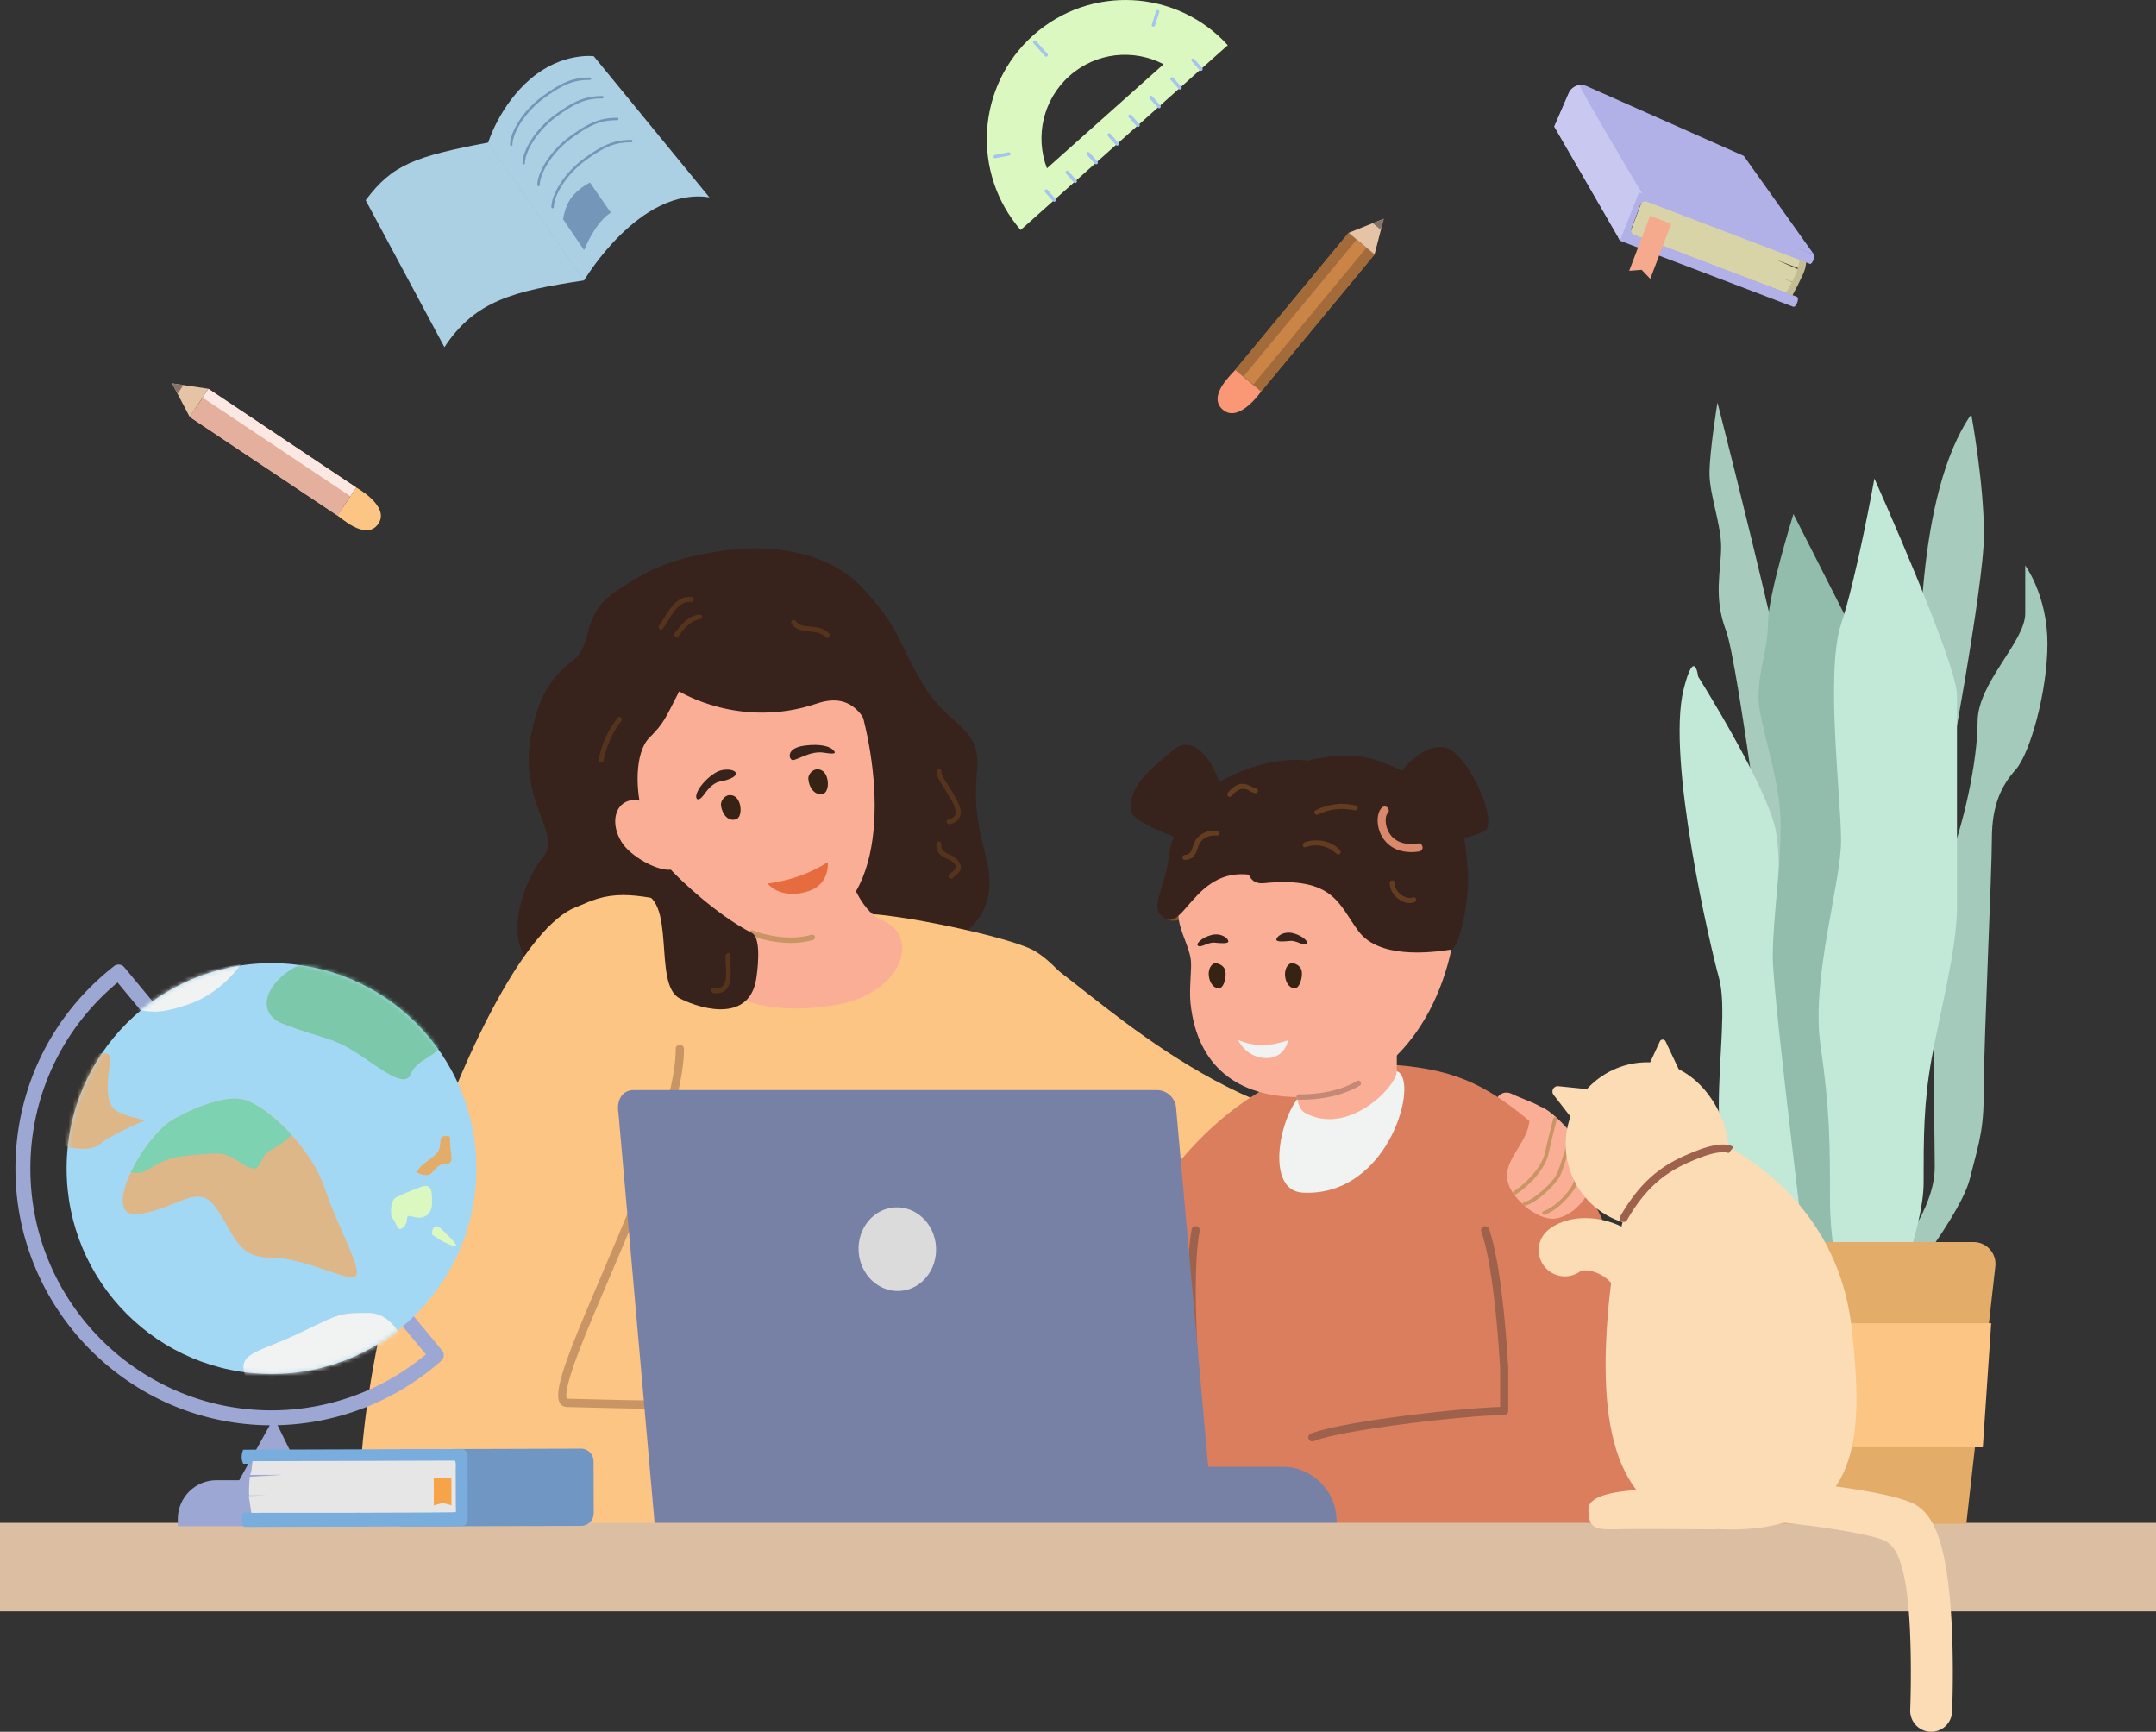
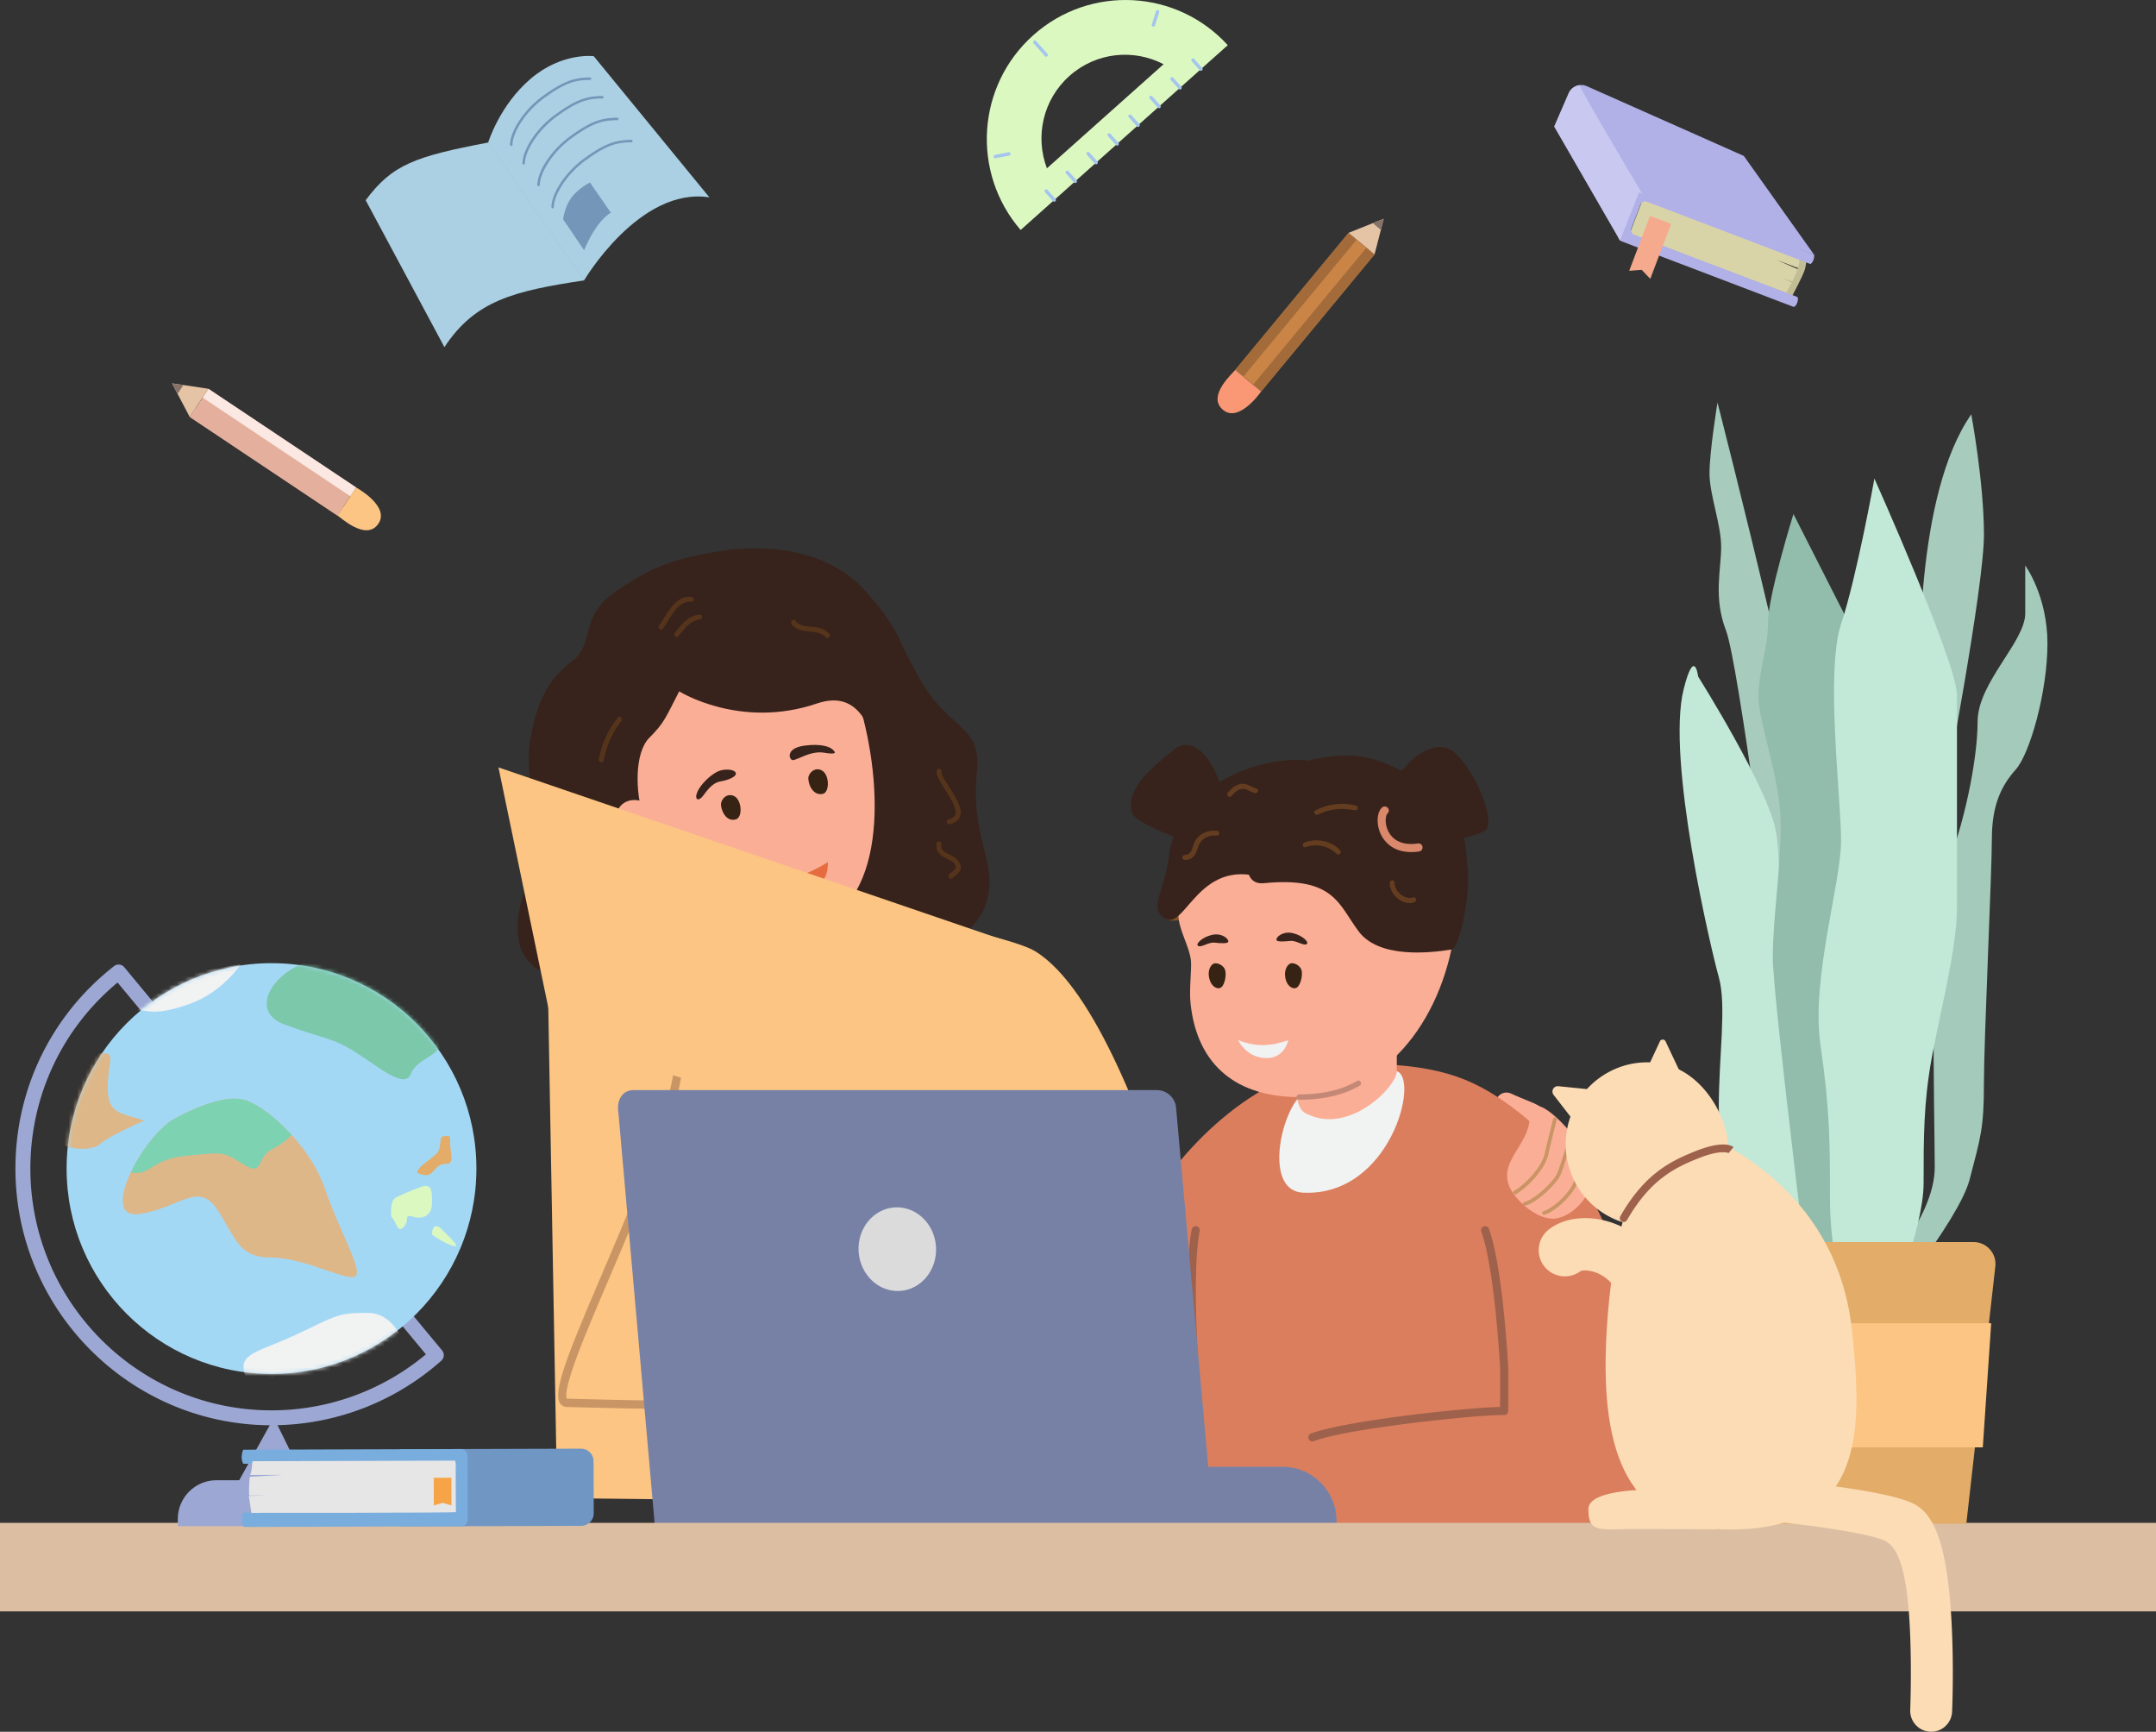
<svg xmlns="http://www.w3.org/2000/svg" width="518" height="416" fill="none">
  <rect width="100%" height="100%" fill="#333333" stroke="none" />
  <path d="M363.241 262.777c-3.492-1.714-6.088 3.839-1.863 5.463 4.226 1.625 6.62 2.684 7.951 2.684 1.331 0 2.548-3.46 1.411-4.599-1.137-1.14-5.088-2.368-7.499-3.548Z" fill="#FBAE96" />
  <path d="M197.579 217.5c5.919 0 7.475 7.622 14.862 10.079 9.16 3.047 21.062-1.77 24.134-9.626 3.992-10.208-3.564-15.526-1.846-32.491 1.137-11.242-6.5-10.248-13.039-21.191-6.54-10.952-4.79-12.14-13.66-22.202-8.871-10.063-23.692-11.485-34.828-9.715-11.136 1.77-16.684 3.815-25.401 9.82-8.717 6.005-4.773 12.438-10.378 16.682-5.604 4.235-8.104 9.157-9.797 17.579-3.258 16.164 7.693 23.98 2.774 29.564-4.919 5.585-14.902 30.616 10.926 29.104 9.128-.533 17.305 2.474 21.78-4.469 6.589-10.216 9.879-3.419 18.902-7.896 9.031-4.486 15.563-5.221 15.563-5.221l.008-.017Z" fill="#37231B" />
  <path d="M131.385 223.029c21.748-17.741 23.812 0 75.985-3.468 6.434-.428 35.722 5.48 41.375 8.964 28.658 17.643 51.06 133.187 51.06 133.187l-165.953-1.835-2.467-136.848Z" fill="#FCC583" />
  <path d="M172.977 214.963c-.379 7.322-7.032.396-7.032 9.674 0 8.058 8.999 20.933 34.473 16.851 16.2-2.594 21.071-16.455 11.442-20.496-5.451-2.287-8.023-11.477-8.023-11.477l-30.86 5.439v.009Z" fill="#FBAE96" />
  <path d="M207.513 172.984c5.008 20.108 4.814 49.318-18.039 51.071-27.957 2.15-58.736-52.841-36.303-73.031 22.434-20.189 47.246-6.514 54.342 21.96Z" fill="#FBAE96" />
  <path d="M163.186 166.065c-3.29 6.361-3.523 7.5-7.168 11.153-3.645 3.654-3.306 13.118-1.565 18.517 8.298 25.742 1.194 13.311-.451 14.96-1.645 1.649-8.459-15.162-9.395-16.1-.943-.945-8.337-27.9-8.337-30.728 0-2.829 17.812-19.883 19.965-22.049 2.161-2.166 21.611-6.207 27.135-6.207 5.524 0 16.563-.703 18.918 3.063 2.346 3.767 17.619 35.32 17.619 35.32s9.16 14.701 2.967 14.289c-7.926-.533-9.418-2.134-11.45-6.781-2.177-4.995-4.242-16.213-15.16-12.503-18.458 6.264-33.078-2.918-33.078-2.918v-.016Z" fill="#37231B" />
-   <path d="M87.397 372.889c-7.072-44.137 28.045-145.682 50.842-154.929 16.063-6.522 28.441-1.39 31.424 16.432 2.984 17.821-24.175 101.795-24.175 101.795s79.646-21.935 86.702 0c7.047 21.936 3.524 37.478 3.524 37.478l-148.31-.776h-.007Z" fill="#FCC583" />
  <path d="M161.027 338.427c-7.298 0-13.781-.162-18.684-.291-2.363-.057-4.411-.113-6.08-.138-.726-.008-1.331-.339-1.71-.921-1.822-2.821 2.145-12.447 9.927-30.656 7.959-18.638 17.861-41.834 17.861-54.418a.993.993 0 1 1 1.984 0c0 12.997-9.991 36.395-18.023 55.202-3.201 7.492-6.217 14.564-8.112 19.834-2.709 7.541-2.129 8.777-1.967 8.963h.064c1.677.024 3.734.073 6.104.138 10.887.274 27.329.695 44.246-.558a.995.995 0 0 1 1.065.921.995.995 0 0 1-.92 1.067c-8.878.655-17.796.849-25.755.849v.008Z" fill="#C99565" />
  <path d="M173.236 192.995c-.178 1.148 1.024 4.615 3.588 3.823 1.694-.525 1.411-4.857-.58-5.649-1.621-.639-2.831.678-3.008 1.826ZM194.256 186.561c-.298 1.124.758 4.68 3.387 4.155 1.742-.34 1.685-4.656-.202-5.65-1.54-.816-2.887.372-3.185 1.495Z" fill="#372313" />
  <path d="M184.453 212.271c1.395 1.616 4.742 3.516 9.886 1.77 5.145-1.746 4.556-6.943 4.556-6.943-4.644 2.942-9.071 4.356-14.442 5.165v.008Z" fill="#E66C40" />
  <path d="M190.483 182.593c1.032 0 4.298-2.295 7.403-1.794 3.104.501 2.991.072 2.249-.679-.75-.752-2.854-1.528-6.789-1.019-4.774.623-3.758 3.492-2.863 3.492ZM176.799 185.891c.056-.994-2.073-1.237-3.613-.833-2.112.558-5.338 3.645-5.87 5.86-.282 1.156.532 1.722 1.717.097 1.404-1.915 2.508-3.079 4.29-3.354 1.436-.226 3.436-.986 3.476-1.762v-.008Z" fill="#37231B" />
  <path d="M159.012 196.099c2.515 3.556 5.983 10.547 3.403 12.382-2.581 1.835-10.233-2.174-12.749-5.73-2.516-3.557-2.468-7.929.113-9.764 2.58-1.834 6.717-.444 9.233 3.112Z" fill="#FBAE96" />
  <path d="M189.921 226.512c-5.072 0-9.281-1.697-9.515-1.794a.65.65 0 0 1 .492-1.205c.072.033 7.394 2.975 14.071 1.019a.653.653 0 0 1 .806.444.656.656 0 0 1-.443.809c-1.823.533-3.669.735-5.411.735v-.008Z" fill="#C99565" />
  <path d="M161.721 209.523c1.831 1.835 10.306 10.151 18.926 14.597 2.5 1.293 1.234 9.892 1.016 11.177-1.645 9.78-12.096 7.67-18.337 4.543-6.701-3.363-.428-24.797-9.911-25.443-10.749-.736-15.022 4.033-16.587 3.62-3.064-.816 2.427-5.584 9.903-7.839 5.991-1.803 13.893-1.358 14.99-.655Z" fill="#37231B" />
  <path d="M166.26 143.426c-4.064-.671-6.047 4.235-7.95 6.927-.379.533.5 1.212.903.703 1.774-2.215 3.395-6.894 6.886-6.466.653.081.815-1.051.153-1.164h.008ZM168.091 147.621c-2.741.25-4.346 2.376-5.935 4.389-.459.582.347 1.406.823.824 1.363-1.689 2.79-3.75 5.12-4.033.734-.089.766-1.253 0-1.18h-.008ZM148.447 172.394c-2.338 2.812-3.927 6.401-4.58 10.005-.137.736.984 1.059 1.137.316.677-3.379 2.113-6.789 4.266-9.497.459-.574-.339-1.398-.823-.824ZM175.532 229.535c.057-.768-1.113-.752-1.185 0-.145 1.632.169 3.273.088 4.914-.04.735-.129 1.592-.588 2.198-.589.776-1.557.776-2.444.711-.774-.056-.733 1.091 0 1.188 5.435.679 3.903-5.738 4.129-9.011ZM229.973 192.315c-.669-1.39-1.54-2.667-2.355-3.968-.532-.857-1.491-2.061-1.443-3.128.032-.743-1.113-.743-1.153 0-.056.897.443 1.795.871 2.546.669 1.188 1.443 2.32 2.137 3.492.629 1.05 1.338 2.206 1.54 3.443.21 1.285-.54 1.826-1.693 2.142-.742.202-.428 1.301.314 1.147 1.177-.25 2.29-.913 2.564-2.166.258-1.188-.266-2.449-.774-3.499l-.008-.009ZM230.029 206.565c-.669-.752-1.516-1.116-2.403-1.536-1.072-.517-1.621-1.026-1.468-2.303.073-.639-1.048-.801-1.137-.154-.266 1.899.67 2.853 2.299 3.613.806.372 2.128.937 2.33 1.939.153.793-1.153 1.431-1.613 1.94-.508.566.283 1.374.839.841.613-.59 1.5-1.083 1.855-1.891.395-.898-.097-1.771-.694-2.441l-.008-.008ZM199.241 152.22c-1.024-1.099-2.33-1.495-3.79-1.632-1.645-.162-3.25-.073-4.387-1.479-.492-.606-1.33.25-.854.856 2.12 2.676 5.902.825 8.184 3.096.541.541 1.355-.283.839-.841h.008Z" fill="#55341B" />
-   <path d="M243.357 226.592c9.04 1.229 37.723 34.867 74.026 42.674 36.303 7.808 49.568-.428 49.568-.428l15.498 25.168c-35.521 26.082-91.007 12.382-126.181-5.18l-12.911-62.234Z" fill="#FCC583" />
+   <path d="M243.357 226.592l15.498 25.168c-35.521 26.082-91.007 12.382-126.181-5.18l-12.911-62.234Z" fill="#FCC583" />
  <path d="M387.302 369.301s21.934-69.37-24.038-103.364c-9.676-7.153-18.095-10.523-38.44-10.45-21.667.08-41.165 20.423-48.826 34.204-14.192 25.531-25.949 79.61-25.949 79.61h137.253Z" fill="#DB7E5D" />
  <path d="M361.386 369.243a.966.966 0 0 1-.967-.97v-39.522c-.009-.186-1.226-23.729-4.516-32.894a.965.965 0 0 1 .589-1.245.962.962 0 0 1 1.241.59c3.395 9.44 4.581 32.531 4.637 33.509v39.571a.966.966 0 0 1-.968.969l-.016-.008ZM289.875 362.947a.967.967 0 0 1-.959-.864c-.234-2.029-5.742-49.916-2.597-66.744a.974.974 0 0 1 1.137-.775.975.975 0 0 1 .774 1.139c-3.096 16.536 2.565 65.668 2.621 66.161a.978.978 0 0 1-.855 1.083h-.121Z" fill="#9E614B" />
  <path d="M312.099 263.536c-4.871 5.544-7.975 22.509.911 22.961 20.893 1.075 28.175-27.366 22.578-29.176-12.789-4.147-23.489 6.215-23.489 6.215Z" fill="#F1F2F2" />
  <path d="M311.204 249.351c0 2.166-1.266 15.987 2.282 17.959 10.386 5.77 22.111-6.304 22.111-9.982v-11.865l-24.385 3.896-.008-.008Z" fill="#FBAE96" />
  <path d="M294.529 195.063c-1.016-10.571-7.185-19.397-12.515-14.968-5.33 4.429-11.426 9.092-10.128 14.968.726 3.29 17.813 8.664 17.813 8.664l4.83-8.664Z" fill="#37231B" />
  <path d="M284.016 205.376a.973.973 0 0 1-.613-1.729c3.395-2.74 5.048-5.666 5.048-8.939 0-.542.435-.97.967-.97s.968.436.968.97c0 3.847-1.943 7.363-5.774 10.458a.955.955 0 0 1-.605.218l.009-.008Z" fill="#DE501D" />
  <path d="M287.062 220.183c-3.379.759-5.879 1.632-7.266.25-1.387-1.39 0-4.971 0-4.971l4.459-.719 2.807 5.44Z" fill="#82512B" />
  <path d="M349.484 223.779c-3.209 22.186-17.426 39.757-37.376 39.757-14.74 0-24.473-7.395-26.07-22.517-.371-3.516.339-8.398.073-10.459-.444-3.467-2.992-7.314-2.992-10.951 0-22.186 19.031-32.83 38.98-32.83 19.95 0 30.562 15.049 27.385 37Z" fill="#FBAE96" />
  <path d="M306.665 225.775c-.081-.719 1.621-2.166 3.951-1.616 2.322.55 4.048 2.198 3.29 2.651-.758.453-2.459-.954-3.943-.784-1.484.162-3.234.259-3.29-.251h-.008ZM295.117 226.196c.081-.72-1.62-2.166-3.951-1.617-2.322.55-4.048 2.199-3.29 2.651.758.453 2.46-.953 3.943-.784 1.484.17 3.234.259 3.29-.25h.008ZM303.666 212.157c16.983-1.665 17.942 5.197 22.797 11.622 4.862 6.425 16.764 5.189 22.231 4.324 1.863-.291 4.677-12.431 3.903-19.68-.572-5.375-.258-15.251-11.305-21.006-11.048-5.755-14.886-7.048-25.619-5.051-10.725 1.996-22.377 30.809-12.015 29.791h.008Z" fill="#37231B" />
  <path d="M332.557 195.734c1.016-10.572 11.345-19.567 16.684-15.138 5.338 4.429 10.329 17.013 7.563 18.937-2.765 1.923-19.417 4.865-19.417 4.865l-4.83-8.664Z" fill="#37231B" />
  <path d="M339.049 204.682c-4.701 0-6.637-2.886-7.282-4.244-1.129-2.368-1.008-5.261.274-6.449a.968.968 0 0 1 1.371.056.973.973 0 0 1-.056 1.374c-.452.421-.734 2.32.153 4.179.677 1.422 2.508 3.702 7.161 3.015a.977.977 0 0 1 1.104.824.975.975 0 0 1-.822 1.107c-.686.097-1.323.146-1.911.146l.008-.008Z" fill="#D9886B" />
  <path d="M278.514 219.35c5.669 7.379 7.886-12.697 23.643-8.858 6.153 1.495 1.322-9.076 7.185-13.174 5.854-4.098 15.192-13.263 5.032-14.589-10.161-1.325-23.918 4.559-27.74 10.847-1.701 2.796-5.217 6.53-5.725 11.574-.677 6.805-4.024 12.074-2.387 14.2h-.008Z" fill="#37231B" />
  <path d="M297.48 249.844s1.766 4.074 6.476 4.324c4.709.251 5.556-4.283 5.556-4.283-4.145 1.414-7.734 1.705-12.032-.041Z" fill="#F1F2F2" />
  <path d="M310.092 231.416c-.823.308-1.653 1.633-1.258 3.589.395 1.948 1.855 2.805 2.766 2.215.911-.59 1.564-3.322.992-4.462-.573-1.139-1.976-1.536-2.508-1.333l.008-.009ZM291.658 231.449c-.806.339-1.589 1.697-1.113 3.637.476 1.932 1.96 2.724 2.855 2.101.895-.63 1.427-3.378.814-4.493-.613-1.116-2.04-1.455-2.556-1.237v-.008Z" fill="#372313" />
  <path d="M321.954 204.252c-2.008-2.327-5.765-2.95-8.555-1.867-.678.267-.396 1.358.306 1.108 2.556-.914 5.475-.307 7.411 1.6.548.542 1.338-.267.838-.841ZM325.793 193.511c-3.427-.824-6.588-.42-9.733 1.14-.677.339-.081 1.35.597 1.018 2.903-1.414 5.685-1.632 8.829-1.026.734.145 1.057-.954.315-1.132h-.008ZM339.509 215.576c-2.016.662-4.532-1.471-4.451-3.54.032-.744-1.097-.736-1.145 0-.177 2.748 3.209 5.738 5.911 4.679.685-.275.419-1.382-.315-1.139ZM292.401 199.565c-1.959-.186-3.927.469-5.072 2.15-.427.622-.637 1.333-.863 2.044-.33 1.043-.685 1.52-1.83 1.625-.742.073-.766 1.164 0 1.18 1.693.024 2.524-.97 3.008-2.481.282-.889.548-1.689 1.266-2.344.951-.873 2.249-1.107 3.499-1.035.742.041.718-1.075 0-1.139h-.008ZM301.836 189.406c-1.299-.332-2.17-1.286-3.605-1.108-1.338.17-2.403 1.108-3.225 2.118-.468.574.306 1.406.83.832.79-.848 1.766-1.867 3.04-1.745.944.088 1.718.84 2.653 1.026.726.145 1.04-.938.307-1.123Z" fill="#643D20" />
  <path d="M312.1 264.182a.647.647 0 0 1 0-1.293c5.645 0 10.346-1.091 13.959-3.241a.65.65 0 0 1 .661 1.116c-3.814 2.271-8.733 3.418-14.62 3.418Z" fill="#C48976" />
  <path d="M315.76 369.518c0-10.386 14.474-30.591 41.044-30.591 26.57 0 40.182 1.859 40.182 1.859v28.344l-81.226.388Z" fill="#DB7E5D" />
  <path d="M315.308 346.25a.964.964 0 0 1-.903-.623.978.978 0 0 1 .557-1.261c8.265-3.168 39.415-6.481 46.431-6.393.54 0 .968.445.959.986a.97.97 0 0 1-.967.962h-.016c-6.717-.097-37.811 3.233-45.706 6.264-.113.04-.234.065-.346.065h-.009Z" fill="#9E614B" />
  <path d="M186.231 352.344h121.9c7.168 0 12.99 5.835 12.99 13.021v2.02H186.223v-15.049l.008.008Z" fill="#7781A6" />
  <path d="M291.642 367.393h-134.23l-8.822-99.985c-.508-2.886.75-5.545 3.637-5.545h125.738c2.242 0 4.169 1.633 4.565 3.88l9.112 101.65Z" fill="#7781A6" />
  <path d="M224.882 299.47c.355 5.544-3.516 10.305-8.644 10.636-5.129.331-9.58-3.888-9.943-9.432-.363-5.544 3.516-10.305 8.644-10.636 5.129-.332 9.58 3.887 9.943 9.432Z" fill="#DBDBDB" />
  <path d="M518 365.817H0v21.265h518v-21.265Z" fill="#DCBFA3" />
  <path d="M461.156 169.378c0-9.432-1.016-50.473 12.459-69.846 0 0 3.048 16.31 3.048 28.934 0 12.625-9.411 61.813-9.411 61.813l-6.104-20.901h.008ZM412.644 96.727s25.683 99.67 25.683 119.553c0 19.882-11.83 12.236-11.83 12.236s-8.773-69.208-11.829-77.113c-3.048-7.904-1.145-14.531-1.145-20.011 0-5.48-2.798-12.487-2.798-17.716 0-5.23 1.911-16.949 1.911-16.949h.008Z" fill="#A7CBBD" />
  <path d="M448.44 315.74c2.29-9.804 16.402-22.59 16.402-35.384 0-12.795-1.524-61.813 2.669-71.617 4.193-9.804 7.628-26.001 7.628-35.384 0-9.384 11.443-19.179 11.443-26.001v-11.509s5.338 7.25 5.338 18.759-4.193 26.429-7.628 30.268c-3.435 3.839-5.726 8.527-5.726 16.625 0 8.099-1.911 48.17-1.911 58.831 0 10.66-.766 12.786-3.435 23.018-2.669 10.232-22.893 34.527-22.893 34.527l-1.911-2.133h.024Z" fill="#A4CABB" />
  <path d="M426.692 315.74c-5.338-11.938-13.732-37.51-13.732-49.876s1.911-24.295 0-31.117c-1.912-6.821-12.636-52.372-8.459-69.127 2.604-10.442 3.499-3.087 3.499-3.087s16.789 26.606 18.692 37.259c1.903 10.652-.589 30.696 1.911 36.628 2.492 5.933 6.871 20.069 6.871 29.452v48.599l-8.774 1.277-.008-.008Z" fill="#C2E8D8" />
  <path d="m448.441 158.007-17.547-34.528s-6.104 19.608-6.104 26.001c0 6.393-2.29 11.509-2.29 17.902 0 6.393 5.338 19.608 5.338 30.697 0 11.088-1.911 22.589-1.911 31.973 0 9.383 9.539 85.688 9.539 85.688h6.871l6.104-157.725v-.008Z" fill="#92BCAB" />
  <path d="M442.336 315.739c0-8.527-2.669-15.348-2.669-28.134s0-20.885-2.29-36.661c-2.29-15.777 4.959-38.795 4.959-49.027s-3.814-40.5 0-52.009 8.008-34.956 8.008-34.956 19.836 44.331 19.836 52.009v51.153c0 9.804-4.193 25.58-6.104 36.233-1.911 10.66-1.911 18.758-1.911 29.839s-8.612 31.545-8.612 31.545h-11.225l.008.008Z" fill="#C2E8D8" />
  <path d="M472.421 366.044h-55.188l-7.274-61.797a5.256 5.256 0 0 1 5.217-5.876h59.003c3.137 0 5.572 2.732 5.217 5.852l-6.967 61.821h-.008Z" fill="#E3AC69" />
  <path d="M476.388 347.688h-63.511l-2.145-29.823h67.672l-2.016 29.823Z" fill="#FCC583" />
  <path d="M65.236 342.378c-33.925 0-61.527-27.665-61.527-61.667 0-19.114 8.628-36.839 23.683-48.623a1.783 1.783 0 0 1 2.476.267l76.339 92.032a1.792 1.792 0 0 1-.193 2.49 61.364 61.364 0 0 1-40.787 15.493l.008.008ZM28.247 236.016c-13.338 11.081-20.95 27.278-20.95 44.703 0 32.022 25.99 58.071 57.939 58.071 13.595 0 26.699-4.769 37.093-13.457l-74.082-89.317Z" fill="#9CA8D3" />
  <path d="M65.233 330.053c27.189 0 49.229-22.091 49.229-49.342 0-27.251-22.04-49.342-49.229-49.342-27.188 0-49.23 22.091-49.23 49.342 0 27.251 22.042 49.342 49.23 49.342Z" fill="#A3D8F5" />
  <mask id="a" style="mask-type:luminance" maskUnits="userSpaceOnUse" x="16" y="231" width="99" height="100">
    <path d="M65.231 330.054c27.189 0 49.229-22.091 49.229-49.342 0-27.251-22.04-49.342-49.229-49.342-27.188 0-49.229 22.091-49.229 49.342 0 27.251 22.04 49.342 49.23 49.342Z" fill="#fff" />
  </mask>
  <g mask="url(#a)">
    <path d="M41.132 269.202c-7.62 5.157-17.224 23.835-7.62 22.42 9.596-1.414 14.12-7.92 18.635-1.131 4.516 6.789 5 11.606 13.088 11.606s18.587 6.062 20.232 4.421c1.637-1.641-4.234-11.493-7.338-20.836-3.105-9.335-12.426-18.678-18.636-21.224-6.209-2.546-18.353 4.744-18.353 4.744h-.008Z" fill="#DEB788" />
    <path d="M70.031 272.589c-3.507-3.855-7.418-6.854-10.547-8.131-6.21-2.546-18.353 4.744-18.353 4.744-3.508 2.376-7.435 7.614-9.717 12.439 4.605.986 4.919-3.176 13.184-3.985 9.596-.945 9.032-.953 13.926 2.069 4.895 3.023 3.065-1.689 6.71-3.58 2.33-1.204 3.935-2.489 4.797-3.556Z" fill="#7DD2B1" />
    <path d="M34.64 269.202c-5.362-1.915-8.749-1.349-8.749-7.864 0-6.514 2.056-8.365-1.37-8.365-3.428 0-11.056 14.847-11.056 19.244s8.733 4.469 10.588 2.611c1.854-1.859 10.587-5.626 10.587-5.626Z" fill="#DEB788" />
    <path d="M81.789 229.607c-14.402 0-23.434 12.77-13.555 16.448 9.878 3.677 11.58 3.071 17.506 6.918 5.927 3.839 11.571 8.648 12.99 4.971 1.412-3.678 7.339-4.526 7.339-7.638s-22.023-20.69-24.28-20.69v-.009Z" fill="#7CC8AA" />
    <path d="M59.484 332.09c-1.694-4.526-1.815-5.941 4.596-8.487 6.41-2.546 7.257-3.111 12.628-5.657 5.362-2.546 6.491-2.546 11.862-2.546 5.37 0 7.902 5.94 7.902 5.94s-10.596 6.563-11.394 7.355c-.798.792-25.594 3.395-25.594 3.395ZM32.89 242.669c2.928 0 4.234 1.406 12.427-1.423 8.185-2.829 12.563-9.658 12.563-9.658l-15.385 2.724-9.596 8.357h-.008Z" fill="#F1F2F2" />
  </g>
  <path d="M94.04 292.309c1.41 1.415 1.338 4.033 2.967 2.409 1.62-1.625-.282-3.184 2.403-2.409 2.685.776 4.378-.848 4.378-3.257 0-2.408.146-4.954-2.54-3.96-2.685.994-4.378 1.697-6.072 2.546-1.693.848-1.129 4.671-1.129 4.671h-.008ZM103.779 296.552c0-1.697.823-2.764 2.258-1.325 1.436 1.438 5.225 4.857 2.685 4.009-2.54-.849-4.935-2.692-4.935-2.692l-.008.008Z" fill="#DCF8C1" />
  <path d="M100.248 281.697c0-1.414 2.984-2.934 4.58-4.526 1.589-1.592.371-4.243 1.847-4.243s1.476-.428 1.476 1.697c0 2.126 1.128 4.955-.847 4.955-1.976 0-2.258.848-3.524 2.125-1.274 1.277-3.532 0-3.532 0v-.008Z" fill="#E3AC69" />
  <path d="m65.806 340.584 8.918 18.113H55.742l10.064-18.113Z" fill="#9CA8D3" />
  <path d="M52.002 355.577h26.473c5.12 0 9.282 4.17 9.282 9.302v1.746H42.72v-1.746c0-5.132 4.16-9.302 9.281-9.302Z" fill="#9CA8D3" />
  <path d="M367.458 269.267c-.677 7.152-10.265 11.347-2.072 19.559 2.298 2.303 5.741 4.316 8.499 3.863 4.959-.816 8.959-6.805 8.644-9.868-.903-8.697-11.757-18.072-12.942-16.884-1.186 1.188-1.895.913-2.129 3.33Z" fill="#FBAE96" />
  <path d="M363.975 286.942a.452.452 0 0 1-.379-.21.435.435 0 0 1 .145-.606c3.016-1.859 6.701-5.876 7.419-9.109.709-3.217 1.999-8.228 2.015-8.276a.444.444 0 0 1 .541-.315.44.44 0 0 1 .314.541c-.016.049-1.298 5.043-2.008 8.252-.774 3.516-4.58 7.678-7.821 9.674a.41.41 0 0 1-.234.065l.008-.016ZM366.298 289.626a.442.442 0 0 1-.089-.873c2.225-.437 7.023-4.809 7.902-6.87.936-2.19 2.879-8.802 2.879-9.578 0-.242.202-.444.444-.444s.443.202.443.444c0 1.043-2.088 7.921-2.943 9.925-.903 2.118-5.838 6.862-8.548 7.388-.024 0-.056.008-.08.008h-.008ZM370.981 291.824a.44.44 0 0 1-.419-.299.442.442 0 0 1 .274-.566c2.903-1.018 6.258-4.671 7.104-6.643.871-2.021 2.371-6.814 2.379-6.862a.444.444 0 1 1 .847.266c-.065.203-1.532 4.882-2.411 6.943-.895 2.093-4.395 6.005-7.628 7.137a.465.465 0 0 1-.146.024Z" fill="#C99565" />
  <path d="m139.634 366.546-43.48.129-.054-18.548 43.479-.13a3.028 3.028 0 0 1 3.033 3.022l.037 12.479a3.029 3.029 0 0 1-3.015 3.04v.008Z" fill="#7096C4" />
  <path d="m109.61 361.469-.024-8.317c0-.929-.653-1.689-1.46-1.689l-49.616.153a.141.141 0 0 1-.12-.08c-.444-.97-.428-2.045 0-3.201.023-.057.064-.089.12-.089l52.358-.162c.798 0 1.452.752 1.46 1.69l.048 15.17c0 .929-.645 1.689-1.451 1.697l-52.076.162c-.242 0-.46-.17-.54-.437-.275-.84-.25-1.705.008-2.602.08-.267.298-.445.54-.445l49.302-.145c.798 0 1.451-.76 1.451-1.697v-.008Z" fill="#79ADDD" />
  <path d="m67.986 354.284-7.903.024c.146-.412.34-.412.565-3.297l48.616-.146c.178 0 .234.76.242.962l.033 11.404c0 .202-49.141.178-49.141.178-.387-2.748-.484-2.877-.613-4.065l4.734-.122-4.621.016c-.129 0-.073-2.998.121-4.493l7.967-.469v.008Z" fill="#E6E6E6" />
  <path d="m108.449 354.979.016 5.423.008 1.212-2.129-.598-2.121.614v-1.212l-.016-5.423 4.242-.016Z" fill="#F6A447" />
  <path d="M415.17 277.923c-1.395 10.774-11.749 18.048-22.449 16.35-10.701-1.697-18.007-11.775-16.305-22.501 1.693-10.725 11.749-18.047 22.449-16.342 10.701 1.706 17.346 14.459 16.313 22.501l-.008-.008Z" fill="#FCDCB5" />
  <path d="M444.948 319.522c2.581 24.182 3.145 47.888-29.166 47.888-24.635 0-31.207-18.21-29.852-46.061 1.33-27.342 9.305-55.719 24.191-48.599 16.498 7.889 32.215 22.372 34.827 46.772Z" fill="#FCDCB5" />
  <path d="M390.1 293.546a.95.95 0 0 1-.46-.121.928.928 0 0 1-.339-1.269c5.83-10.151 11.951-13.215 18.232-15.696 6.492-2.562 8.604-1.204 8.967-.905l-1.185 1.431s.016.016.048.032c-.016-.008-1.677-.994-7.144 1.164-5.959 2.352-11.773 5.261-17.305 14.895a.927.927 0 0 1-.806.469h-.008Z" fill="#9E614B" />
  <path d="M463.989 415.992h-.226a5.045 5.045 0 0 1-4.814-5.262c0-.089.395-9.4-.073-19.349-.806-17.094-3.774-20.084-6.056-21.28-3.386-1.633-17.224-3.799-30.465-4.947a5.042 5.042 0 0 1-4.58-5.463c.242-2.781 2.686-4.833 5.451-4.591 7.04.614 30.481 2.869 36.763 6.24 3.306 1.77 5.524 5.665 6.975 12.26.928 4.195 1.573 9.626 1.919 16.14.581 10.863.146 21.006.129 21.435a5.043 5.043 0 0 1-5.031 4.825l.008-.008ZM379.755 271.384l-6.492-8.381c-.693-.897.024-2.19 1.145-2.077l10.394 1.051-5.047 9.407ZM403.921 258.105l-3.717-7.872c-.242-.679-1.202-.671-1.436 0l-3.282 7.072 8.435.792v.008ZM394.712 321.43a6.302 6.302 0 0 1-5.484-6.506c.194-4.656-2.088-7.113-4.039-8.357-2.46-1.568-4.806-1.52-5.419-1.237a6.284 6.284 0 0 1-8.766-1.164 6.296 6.296 0 0 1 1.121-8.826c4.508-3.491 11.781-3.645 18.103-.371 7.613 3.936 11.935 11.598 11.564 20.488a6.282 6.282 0 0 1-6.54 6.021c-.185 0-.363-.024-.54-.048ZM404.557 357.889c-1.322 0-22.852-1.286-22.917 4.59-.073 5.876 2.758 4.825 10.644 4.825 7.887 0 20.297.073 20.297.073l-8.024-9.488Z" fill="#FCDCB5" />
  <path d="m87.857 48.096 18.918 35.295c7.403-11.226 16.708-13.49 33.561-16.035L117.29 34.235c-17.474 3.346-23.022 5.221-29.425 13.86h-.008ZM140.337 67.348s13.314-22.55 30.102-19.94l-27.787-33.912s-7.58-1.002-15.104 5.374c-7.523 6.377-10.257 15.357-10.257 15.357l23.046 33.12Z" fill="#ABCFE3" />
  <path d="M122.837 35.059a.29.29 0 0 1-.29-.291c0-2.958 2.967-8.155 7.935-11.744 4.677-3.378 7.305-4.404 11.265-4.404.161 0 .29.129.29.29a.29.29 0 0 1-.29.291c-3.855 0-6.306.962-10.927 4.3-4.749 3.427-7.693 8.519-7.693 11.267a.29.29 0 0 1-.29.29ZM125.829 39.505a.29.29 0 0 1-.29-.291c0-2.958 2.968-8.155 7.935-11.744 4.677-3.378 7.314-4.405 11.265-4.405.161 0 .29.13.29.291a.29.29 0 0 1-.29.291c-3.855 0-6.306.962-10.927 4.3-4.749 3.427-7.692 8.519-7.692 11.267a.29.29 0 0 1-.291.29ZM129.394 44.725a.29.29 0 0 1-.29-.29c0-2.959 2.967-8.156 7.934-11.744 4.677-3.378 7.306-4.405 11.265-4.405a.29.29 0 0 1 .291.291.29.29 0 0 1-.291.291c-3.854 0-6.306.962-10.926 4.3-4.75 3.427-7.693 8.519-7.693 11.266a.29.29 0 0 1-.29.291ZM132.773 50.043a.29.29 0 0 1-.291-.29c0-2.959 2.968-8.156 7.935-11.744 4.677-3.379 7.306-4.405 11.265-4.405a.29.29 0 0 1 .291.291.29.29 0 0 1-.291.29c-3.854 0-6.306.963-10.926 4.3-4.75 3.428-7.693 8.52-7.693 11.267a.29.29 0 0 1-.29.291ZM135.281 52.654l5.056 7.444s2.661-6.765 6.427-8.996l-5.016-7.25s-2.895 1.399-4.628 3.864c-1.452 2.06-1.831 4.93-1.831 4.93l-.008.008Z" fill="#7496B8" />
  <path d="m330.247 61.114-6.231-5.18-27.226 32.903 6.232 5.18 27.225-32.903Z" fill="#C98446" />
  <path d="m330.242 61.122-1.943-1.615-27.226 32.904 1.943 1.615 27.226-32.904ZM325.951 57.557l-1.943-1.615-27.226 32.904 1.943 1.615 27.226-32.904Z" fill="#A36B39" />
  <path d="m330.251 61.108-6.233-5.18 5.846-2.336 2.596-1.035-.677 2.619-1.532 5.932Z" fill="#E5C3A5" />
  <path d="m331.751 55.216-1.911-1.592 2.596-1.043-.685 2.635Z" fill="#877268" />
  <path d="M296.772 88.855c-.258.525-6.871 6.078-3.048 9.505 3.894 3.499 9.281-4.316 9.281-4.316l-6.233-5.18v-.009Z" fill="#FA9876" />
  <path d="m50.076 93.4-4.488 6.754 35.494 23.699 4.489-6.753-35.495-23.7Z" fill="#E4AF9C" />
  <path d="m50.083 93.409-1.4 2.105 35.495 23.699 1.4-2.105-35.495-23.7Z" fill="#FBE8E2" />
  <path d="m46.997 98.052-1.4 2.106 35.495 23.699 1.4-2.105-35.495-23.7Z" fill="#E4AF9C" />
  <path d="m50.06 93.389-4.49 6.756-2.936-5.584-1.29-2.474 2.669.396 6.048.906Z" fill="#E5C3A5" />
  <path d="m44.052 92.515-1.379 2.07-1.306-2.474 2.685.404Z" fill="#877268" />
  <path d="M81.09 123.867c.548.202 6.741 6.215 9.749 2.044 3.064-4.251-5.258-8.801-5.258-8.801l-4.491 6.757Z" fill="#FCC583" />
  <path d="M248.258 8.453c-13.627 12.155-14.95 33.015-3.04 46.796l5.597-4.995 4.298-3.831 29.981-26.744 4.298-3.84 5.596-4.986c-12.273-13.457-33.094-14.564-46.73-2.4Zm3.274 31.973c-2.879-7.581-.992-16.48 5.411-22.186 6.403-5.714 15.442-6.563 22.619-2.812l-28.03 25.006v-.008Z" fill="#DCF8C1" />
  <path d="M239.107 38.017a.398.398 0 0 1-.395-.33.411.411 0 0 1 .322-.478l3.282-.638a.406.406 0 0 1 .476.323.406.406 0 0 1-.322.477l-3.282.638h-.081v.008ZM277.119 6.408c-.04 0-.08 0-.121-.016a.414.414 0 0 1-.266-.51l1.016-3.192a.412.412 0 0 1 .508-.267c.21.065.331.3.266.51l-1.016 3.192a.406.406 0 0 1-.387.283ZM251.363 13.626a.385.385 0 0 1-.298-.138l-2.75-3.095a.41.41 0 0 1 .032-.574.407.407 0 0 1 .573.032l2.75 3.096a.408.408 0 0 1-.299.679h-.008ZM253.291 48.46a.389.389 0 0 1-.299-.137l-1.919-2.158a.41.41 0 0 1 .032-.574.407.407 0 0 1 .573.032l1.919 2.158a.41.41 0 0 1-.298.679h-.008ZM258.332 43.966a.389.389 0 0 1-.299-.138l-1.919-2.158a.41.41 0 0 1 .032-.573.407.407 0 0 1 .573.032l1.919 2.158a.41.41 0 0 1-.032.574.428.428 0 0 1-.266.105h-.008ZM263.361 39.472a.389.389 0 0 1-.299-.137l-1.919-2.158a.406.406 0 0 1 .605-.542l1.919 2.158a.41.41 0 0 1-.032.574.425.425 0 0 1-.266.105h-.008ZM268.402 34.978a.389.389 0 0 1-.299-.137l-1.919-2.158a.406.406 0 0 1 .605-.541l1.919 2.157a.41.41 0 0 1-.032.574.425.425 0 0 1-.266.105h-.008ZM273.433 30.485a.385.385 0 0 1-.298-.137l-1.919-2.159a.406.406 0 1 1 .604-.541l1.92 2.158a.408.408 0 0 1-.299.679h-.008ZM278.472 26a.385.385 0 0 1-.298-.138l-1.919-2.158a.406.406 0 1 1 .604-.541l1.92 2.158a.408.408 0 0 1-.299.679h-.008ZM283.505 21.505a.386.386 0 0 1-.298-.137l-1.919-2.158a.41.41 0 0 1 .032-.574.407.407 0 0 1 .573.032l1.919 2.158a.41.41 0 0 1-.032.574.428.428 0 0 1-.267.105h-.008ZM288.544 17.012a.388.388 0 0 1-.298-.138l-1.919-2.158a.41.41 0 0 1 .032-.573.407.407 0 0 1 .573.032l1.919 2.158a.41.41 0 0 1-.298.679h-.009Z" fill="#A4C5EE" />
  <path d="m426.752 62.393 6.25 2.376c0-.323-.162-.38.395-2.417l-38.44-14.645c-.137-.048-.387.453-.436.59l-2.943 7.767c-.048.138 38.843 14.823 38.843 14.823 1.008-1.762 1.121-1.818 1.524-2.586l-3.717-1.495 3.653 1.39c.097.04.822-2.02 1.056-3.104l-6.185-2.7Z" fill="#D9D4A7" />
  <path d="M432.381 61.65c.201 3.49-3.693 9.334-3.693 9.334l1.717.413s2.927-5.343 3.282-6.83.355-2.433.355-2.433l-1.669-.477.008-.008Z" fill="#C2BD95" />
  <path d="m391.973 54.844 2.145-5.666a1.227 1.227 0 0 1 1.589-.71l39.23 14.943s.081 0 .113-.024c.605-.534.863-1.269.822-2.182 0-.04-.032-.081-.072-.097L394.401 45.33a1.234 1.234 0 0 0-1.589.711l-3.919 10.338c-.242.638.081 1.35.71 1.592l41.173 15.687a.487.487 0 0 0 .54-.137c.428-.493.638-1.091.662-1.778a.492.492 0 0 0-.315-.469l-38.98-14.855a1.232 1.232 0 0 1-.71-1.592v.016Z" fill="#B1B1E8" />
  <path d="m396.447 51.838-4.104 10.806-.911 2.408 2.999-.234 2.065 2.166.911-2.408 4.104-10.806-5.064-1.932Z" fill="#F5A98D" />
  <path d="m389.223 57.738-15.797-27.35 3.459-7.978a3.308 3.308 0 0 1 4.371-1.705l37.714 16.754 16.829 23.649-42.02-14.896-4.556 11.518v.008Z" fill="#B1B1E8" />
  <path d="M379.457 20.462a3.284 3.284 0 0 0-2.564 1.956l-3.459 7.977 15.797 27.35 4.556-11.516.79.282c-4.403-7.354-11.975-20.1-15.12-26.04v-.009Z" fill="#C8C8F0" />
</svg>